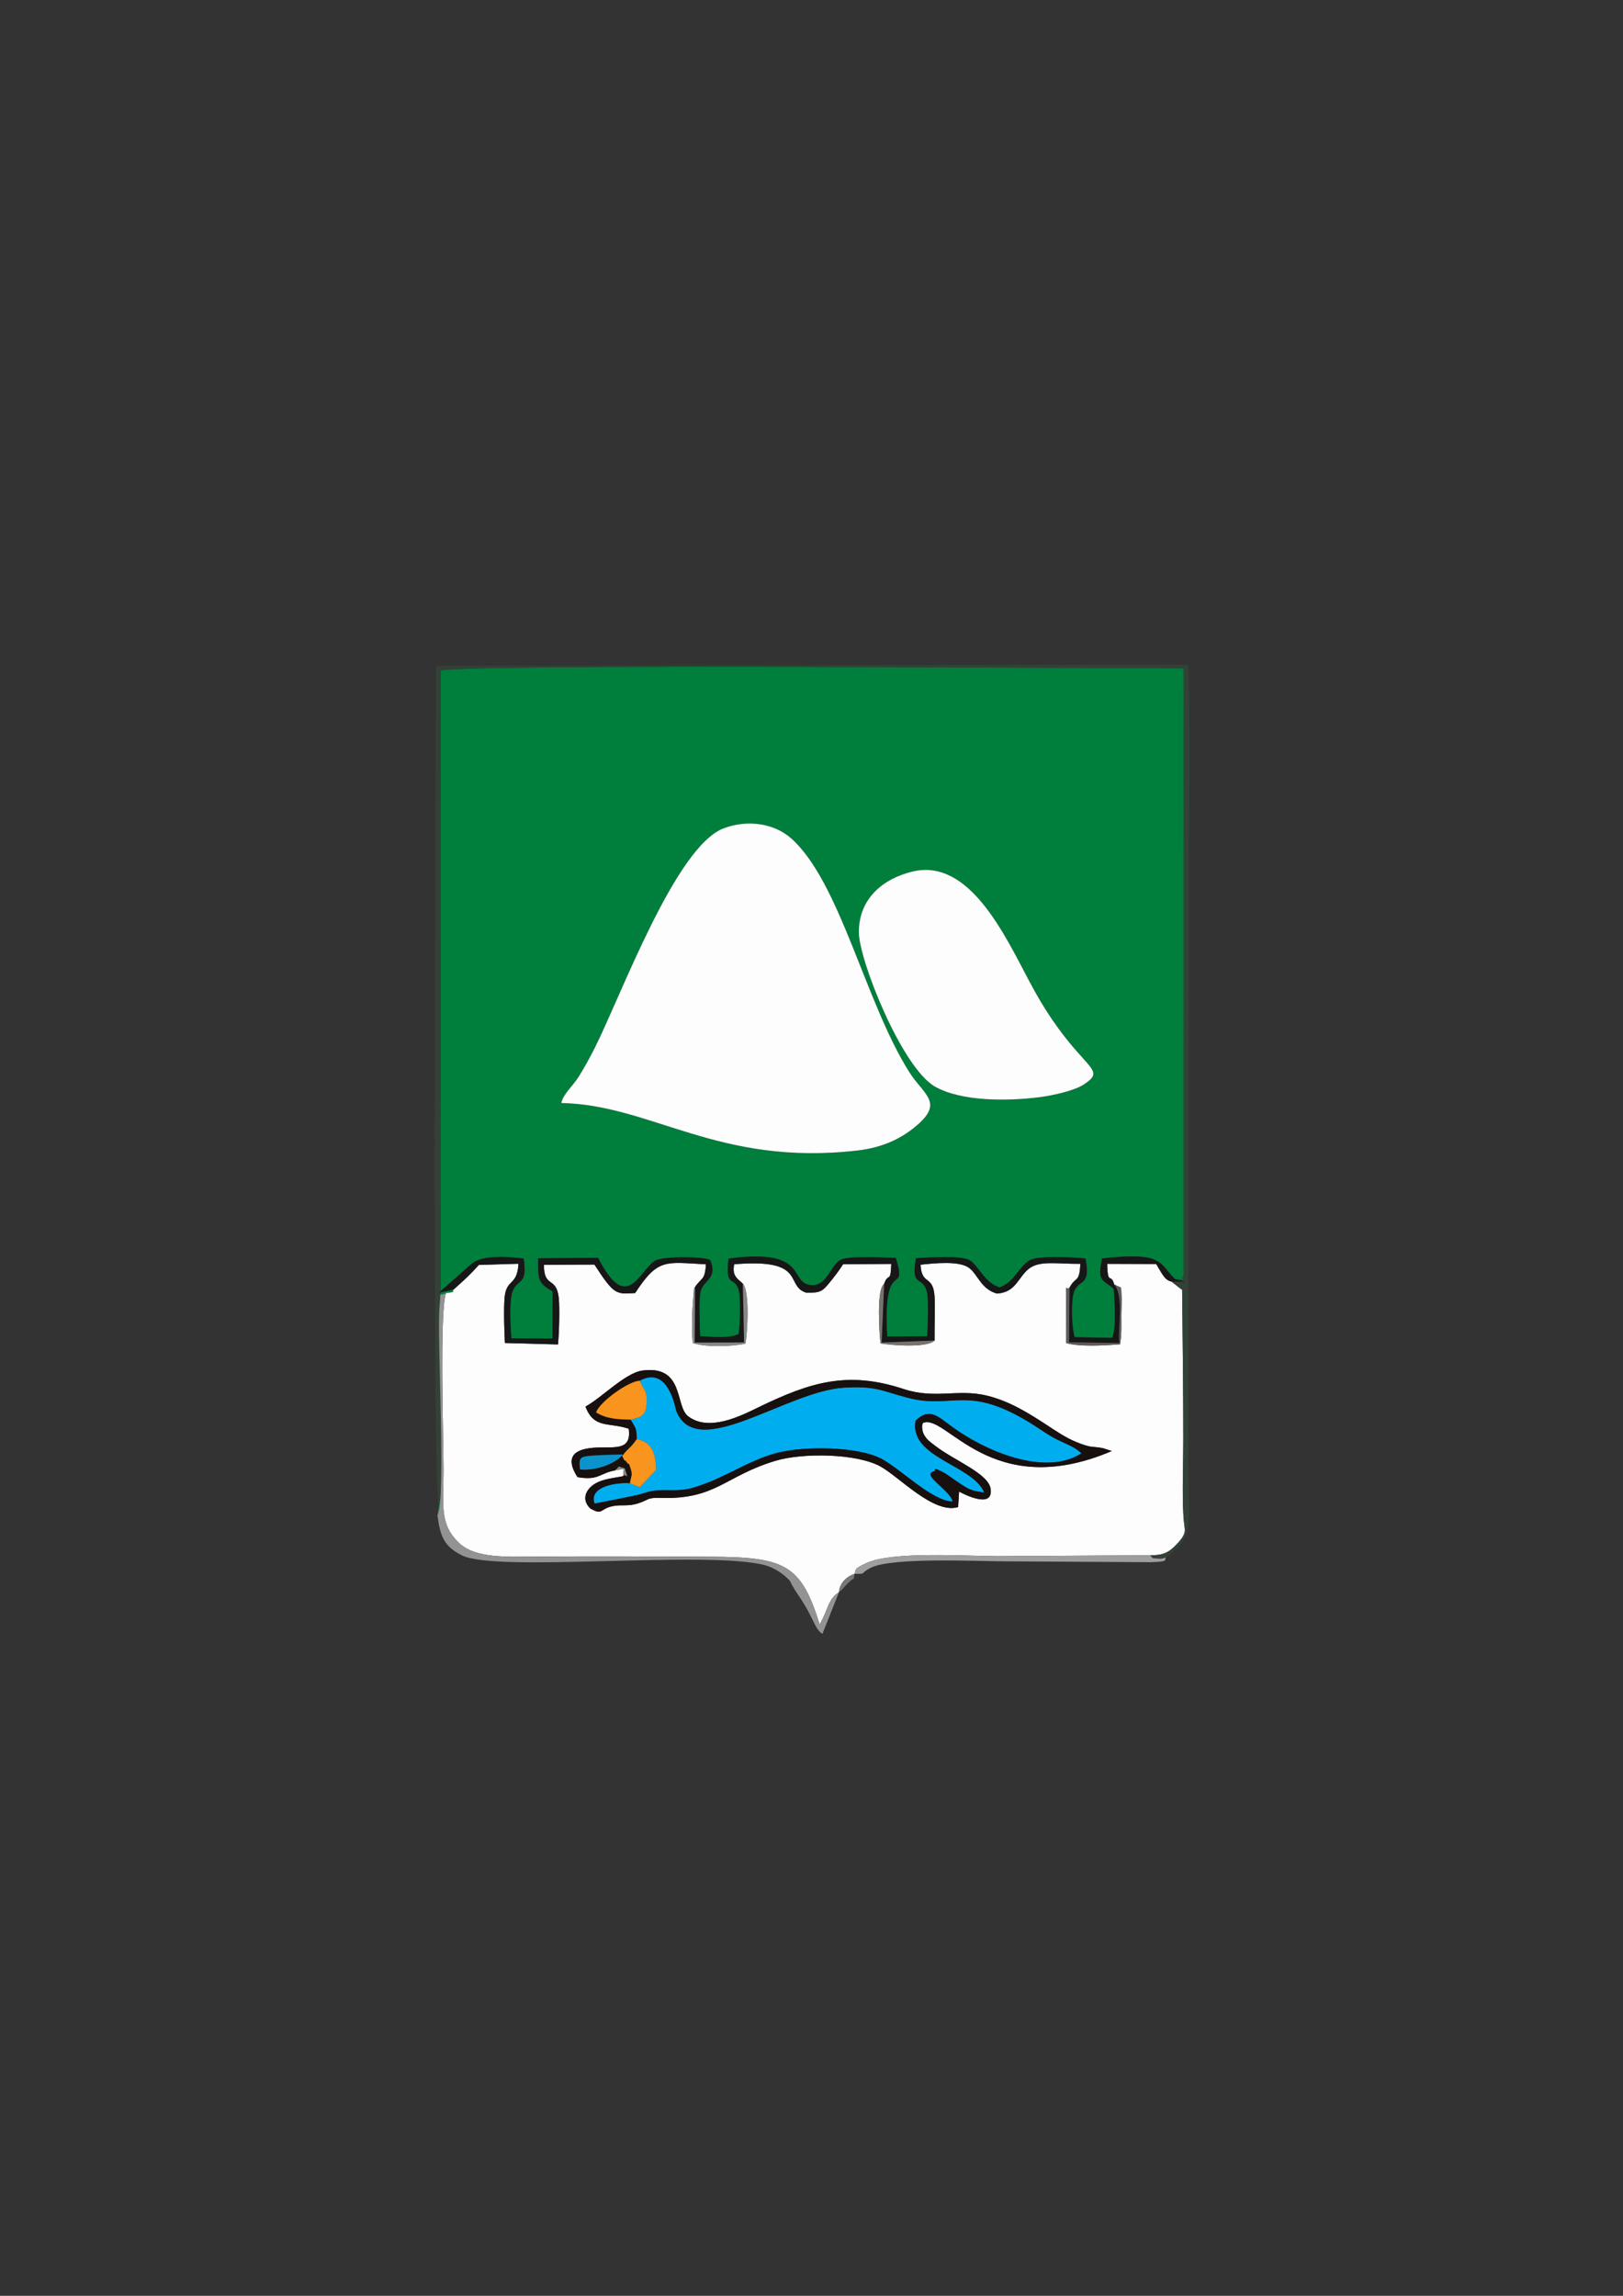
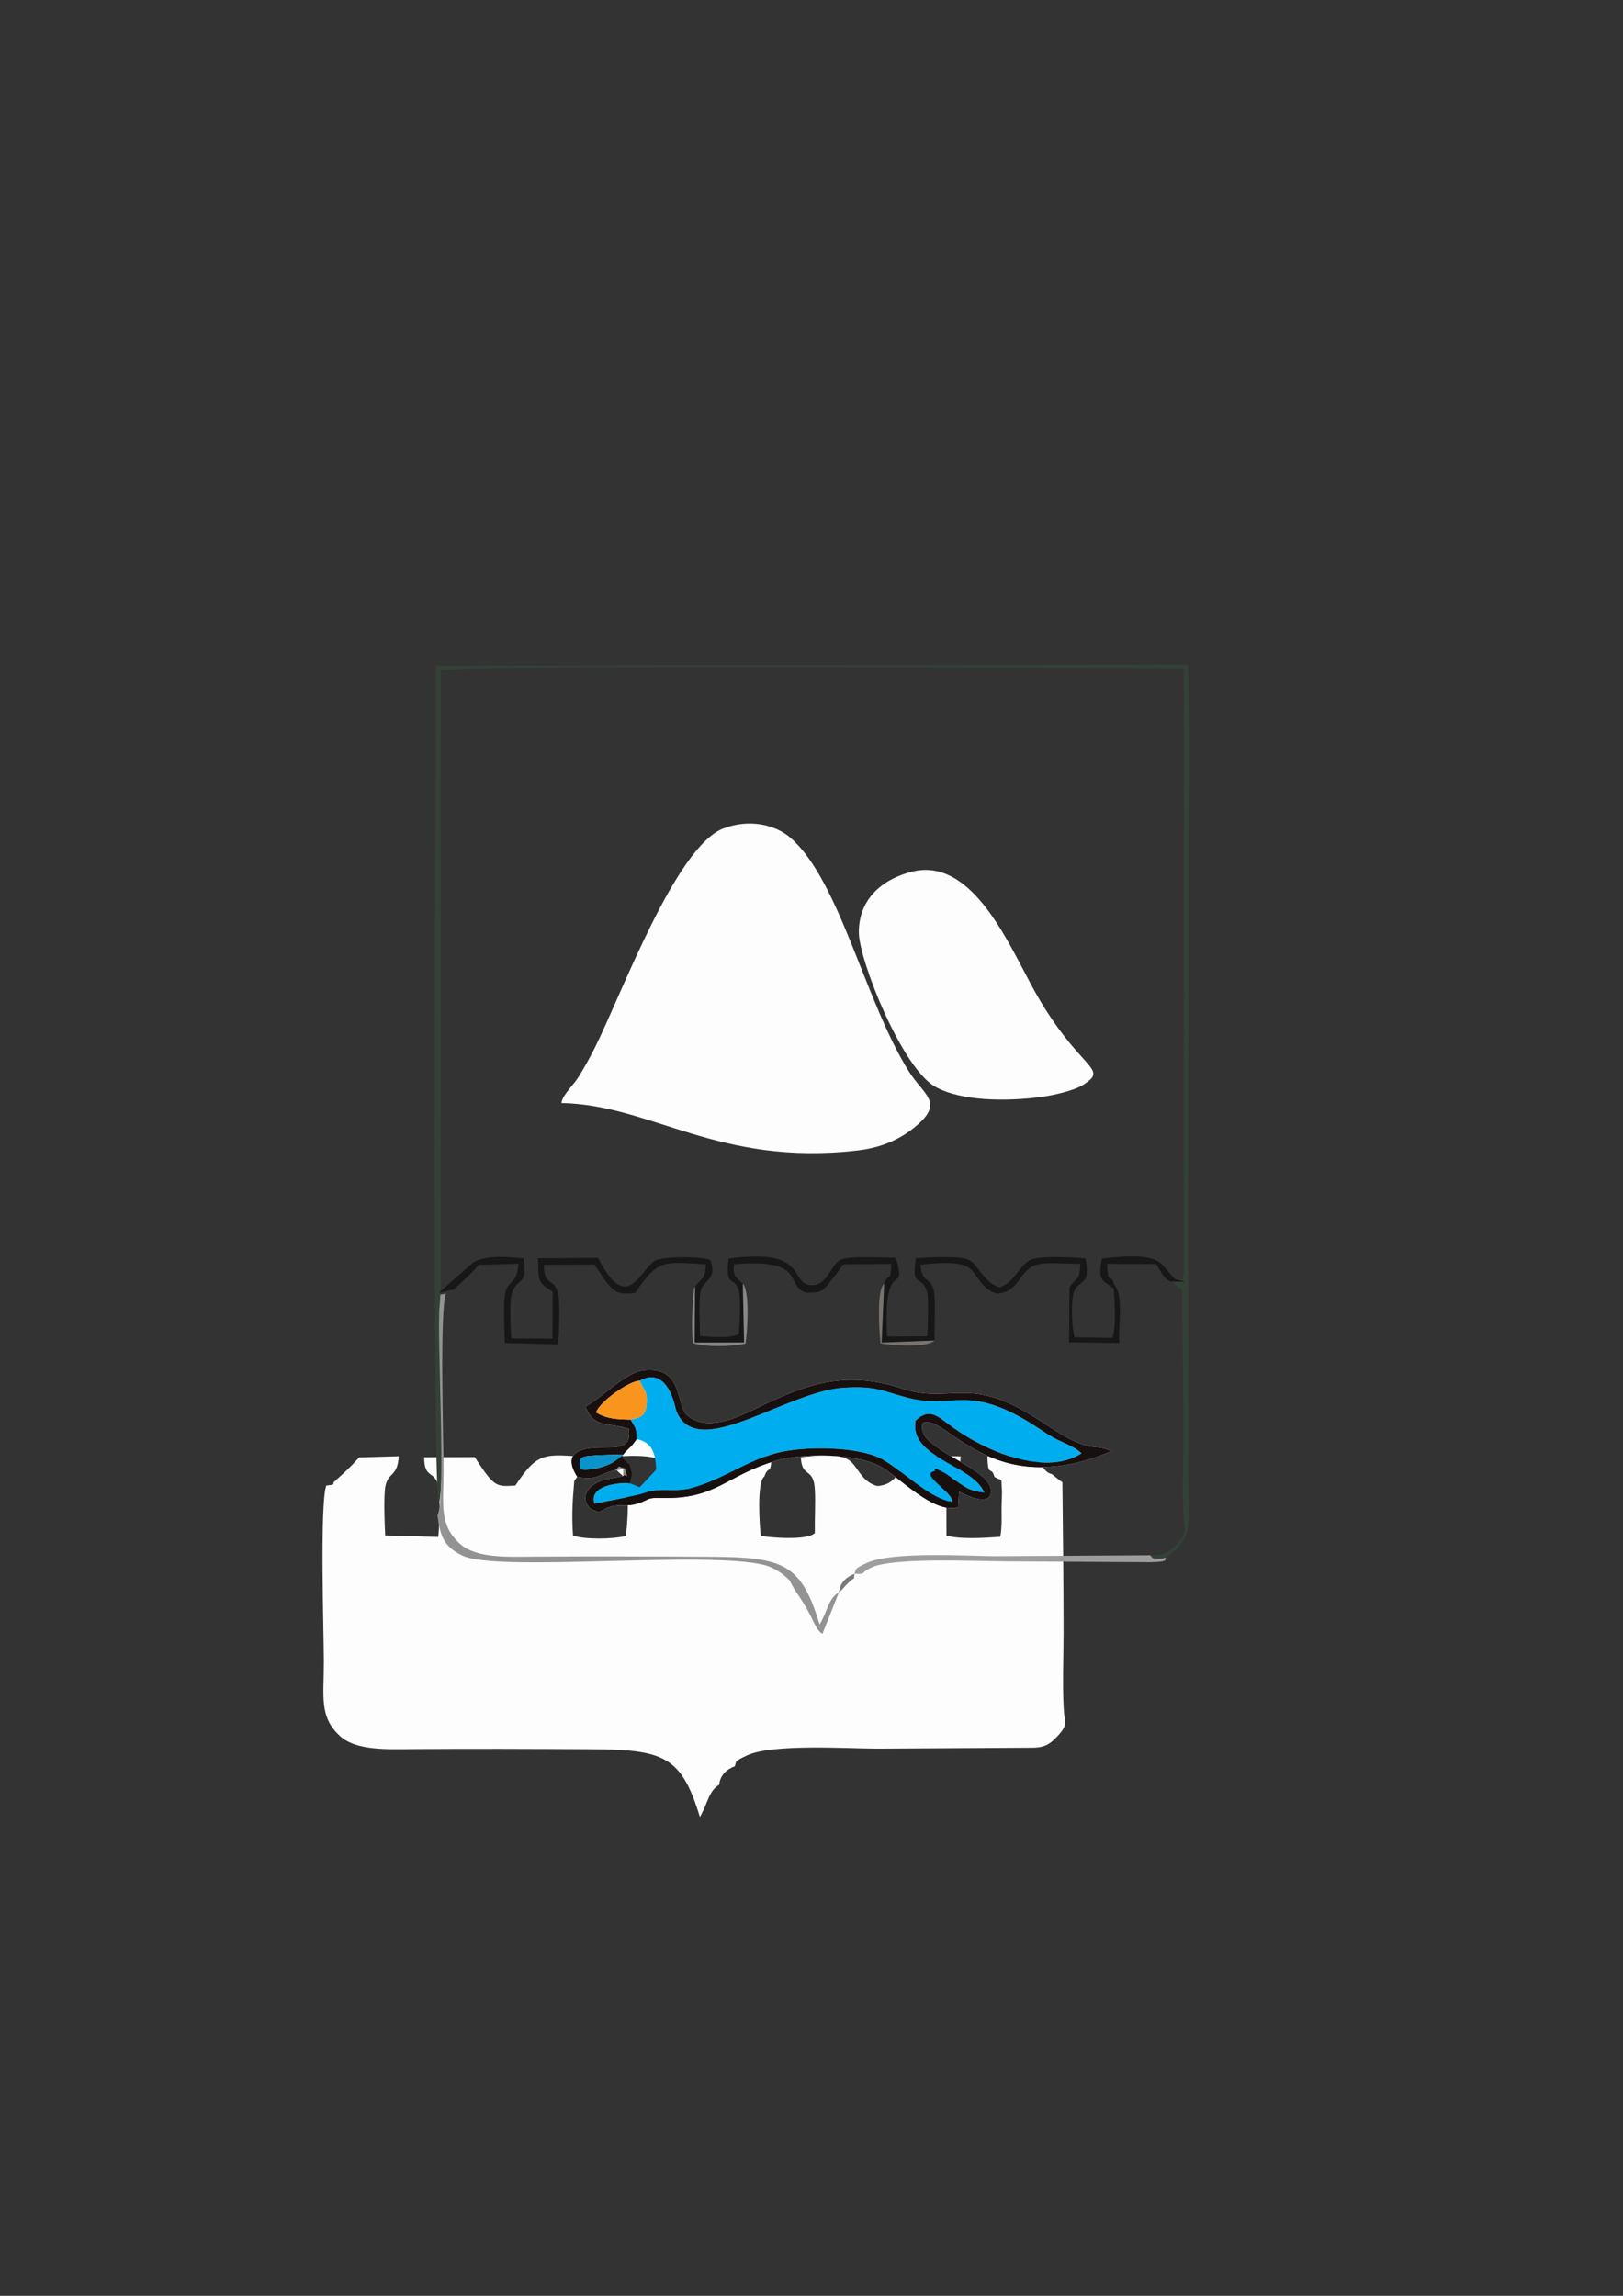
<svg xmlns="http://www.w3.org/2000/svg" xml:space="preserve" width="210mm" height="297mm" style="shape-rendering:geometricPrecision; text-rendering:geometricPrecision; image-rendering:optimizeQuality; fill-rule:evenodd; clip-rule:evenodd" viewBox="0 0 210 297">
  <rect x="0" y="0" width="210" height="297" fill="#333333" stroke="none" />
  <defs>
    <style type="text/css">
   
    .fil0 {fill:#007E3C}
    .fil2 {fill:#00AEF0}
    .fil10 {fill:#0B94CB}
    .fil3 {fill:#17100F}
    .fil5 {fill:#181717}
    .fil4 {fill:#334137}
    .fil11 {fill:#5F5B5B}
    .fil12 {fill:#78736E}
    .fil13 {fill:#797876}
    .fil9 {fill:#8A8886}
    .fil6 {fill:#939393}
    .fil7 {fill:#A09E9D}
    .fil8 {fill:#F9941C}
    .fil1 {fill:#FDFDFD}
   
  </style>
  </defs>
  <g id="Layer_x0020_1">
    <g id="_361503592">
-       <path id="_486561592" class="fil0" d="M72.633 142.693c0.203,-1.143 1.517,-2.212 2.287,-3.468 0.72,-1.174 1.394,-2.388 2.012,-3.613 3.433,-6.81 10.466,-26.102 16.704,-28.457 3.161,-1.193 6.587,-0.601 8.726,1.293 6.332,5.607 9.576,21.186 15.282,30.227 1.828,2.897 4.393,3.872 1.195,6.729 -2.003,1.79 -4.491,3.04 -7.911,3.433 -18.022,2.069 -26.564,-5.909 -38.294,-6.144zm45.426 -29.943c7.377,-1.794 11.99,8.303 15.155,14.247 0.992,1.862 1.787,3.23 2.897,4.86 4.539,6.669 7.025,6.54 4.093,8.457 -1.212,0.792 -4.032,1.411 -5.654,1.618 -4.355,0.557 -10.156,0.541 -13.531,-1.338 -4.316,-2.402 -9.875,-16.396 -9.891,-19.967 -0.02,-4.339 3.069,-6.937 6.933,-7.877zm-61.265 81.876l-0.191 1.355c1.16,-1.894 -0.104,-23.298 0.276,-27.049 0.225,-2.226 -0.172,-1.129 0.832,-1.65 1.436,-0.144 0.719,-0.225 0.992,-0.469l-1.912 0.415 4.263 -3.763c1.405,-1.153 4.76,-0.887 6.699,-0.657 0.539,3.449 -0.72,2.553 -1.415,4.193 -0.493,1.163 -0.273,4.741 -0.173,6.144l5.324 0.022 0.028 -6.098c-2.056,-1.153 -1.829,-1.677 -1.896,-4.288l7.77 -0.057c3.715,7.321 5.3,1.742 7.304,0.407 1.033,-0.688 6.807,-0.579 7.221,-0.084 0.942,2.365 -0.813,2.508 -1.235,3.901 -0.301,0.992 -0.137,4.663 -0.091,5.903 1.566,0.075 3.627,0.336 4.984,-0.255 0.167,-1.006 0.285,-4.684 0.035,-5.626 -0.544,-2.046 -1.809,-0.173 -1.339,-4.155 10.643,-1.411 7.662,3.284 10.767,3.435 2.036,0.099 2.438,-2.677 3.788,-3.302 1.121,-0.519 5.552,-0.232 7.08,-0.229 1.626,5.254 -1.736,-0.608 -1.107,10.183l5.188 -0.043c0.047,-1.334 0.234,-4.831 -0.072,-5.854 -0.614,-2.052 -2.08,-0.362 -1.392,-4.234 1.467,-0.091 5.816,-0.384 6.917,0.242 1.133,0.645 1.965,2.962 3.906,3.529 1.942,-0.688 2.522,-2.758 3.918,-3.525 1.125,-0.617 5.728,-0.367 7.181,-0.211 0.723,3.579 -0.78,2.664 -1.437,4.186 -0.489,1.133 -0.344,4.78 0.037,5.99l4.877 0.091c0.558,-1.494 0.305,-4.459 0.191,-6.343 -1.374,-1.224 -2.154,-0.805 -1.521,-3.923 8.1,-0.935 7.392,0.709 9.455,2.668 2.133,0.181 0.392,0.118 1.117,-0.395l-0 -78.621c-10.211,0 -93.947,-0.596 -96.139,0.302l-0 80.788c0.01,4.74 0.589,24.007 -0.226,27.076z" />
-       <path id="_195532728" class="fil1" d="M80.626 190.966l0.086 -0.958 -1.139 0.21c-2.075,0.394 -2.083,1.336 -4.852,0.875 -1.391,-2.173 -0.969,-3.556 2.034,-3.798 2.545,-0.205 5.009,0.566 4.594,-2.465 -2.605,-0.873 -4.492,0.04 -5.596,-2.866 2.069,-1.115 5.155,-4.372 7.383,-4.663 5.419,-0.707 4.191,4.572 5.873,5.893 2.664,2.093 6.818,-0.012 9.05,-1.099 6.826,-3.324 11.639,-4.783 18.849,-2.404 4.079,1.346 6.987,-0.05 10.745,0.847 2.98,0.712 5.508,2.322 7.798,3.817 1.169,0.763 2.404,1.622 3.81,2.194 2.084,0.848 1.915,0.502 3.46,0.798l1.134 0.368c-15.688,6.67 -21.451,-4.944 -24.425,-3.639 -0.161,0.161 -0.216,0.977 0.178,1.618 0.393,0.639 0.713,0.812 1.268,1.25 2.555,2.014 7.061,3.662 7.306,5.705 0.334,2.789 -4.085,0.31 -4.088,0.309l-0.123 2.005c-3.153,0.963 -7.637,-3.937 -10.07,-5.263 -3.117,-1.699 -10.069,-1.774 -13.568,-0.722 -6.54,1.966 -7.668,4.996 -14.757,4.799 -1.984,-0.055 -1.472,0.213 -3.012,0.706 -1.444,0.463 -2.19,0.075 -3.52,0.414 -1.41,0.359 -1.116,1.157 -2.684,0.231 -1.145,-1.13 -0.589,-2.4 0.54,-3.131 1.084,-0.701 2.563,-0.78 3.724,-1.032zm15.492 -24.901c0.934,1 0.571,6.545 0.334,7.75 -1.727,0.394 -5.17,0.481 -6.816,-0.072 -0.192,-2.636 -0.052,-4.604 0.159,-7.026 0.011,-0.123 0.087,-0.143 0.131,-0.213 0.85,-1.278 1.297,-0.83 1.411,-2.948 -5.235,-0.265 -6.181,-0.833 -9.155,3.718 -2.49,0.157 -2.709,0.259 -5.269,-3.683l-6.535 0.027c-0.012,3.084 1.605,1.443 1.917,4.262 0.141,1.275 0.048,4.697 -0.097,6.045l-6.864 -0.19c-0.084,-1.546 -0.169,-4.32 -0.047,-5.819 0.208,-2.561 1.643,-1.488 1.798,-4.433l-5.124 0.153c-1.141,1.286 -1.927,1.982 -3.259,3.175 -0.273,0.244 0.444,0.325 -0.992,0.469 -0.855,2.307 -0.318,19.03 -0.315,22.846 0.003,4.457 -0.627,7.056 2.071,9.543 2.098,1.934 6.164,1.726 9.551,1.701 7.626,-0.056 15.303,-0.025 22.93,0.018 9.474,0.054 11.701,0.885 14.103,8.764 1.073,-1.815 1.077,-3.293 2.504,-4.179 0.109,-1.277 1.046,-2.029 2.018,-2.379 0.224,-0.635 -0.119,-0.622 1.579,-1.405 3.321,-1.534 13.032,-0.881 16.837,-0.875l19.829 -0.119c1.684,0.021 2.444,-0.343 3.51,-1.498 1.405,-1.524 0.909,-1.642 0.799,-3.573 -0.176,-3.094 -0.019,-6.725 -0.019,-9.878 -0.001,-6.486 -0.081,-12.924 -0.152,-19.403 -0.068,-0.053 -0.173,-0.106 -0.219,-0.139l-1.162 -0.918c-0.862,-0.17 -1.194,-0.982 -1.976,-2.268l-6.339 -0.024c0.056,2.903 0.492,1.111 0.9,2.656 1.135,0.67 0.835,-0.087 0.971,1.729 0.034,0.45 -0.046,1.596 -0.048,2.138 -0.005,1.407 0.076,2.5 -0.164,3.891 -1.895,0.14 -5.191,0.362 -6.964,-0.166l-0.01 -6.194c0.003,-1.73 -0.081,-0.51 0.438,-0.971 0.808,-1.521 1.29,-0.54 1.403,-3.083 -3.097,0.021 -5.358,-0.483 -6.74,0.699 -1.386,1.185 -1.636,2.999 -4.057,3.149 -2.058,-0.583 -2.434,-2.424 -3.568,-3.299 -1.261,-0.973 -4.457,-0.638 -6.311,-0.435 0.148,2.806 1.671,1.185 1.823,4.264 0.086,1.736 -0.041,3.754 -0.007,5.546 -0.996,0.999 -5.733,0.601 -6.992,0.372 -0.167,-1.343 -0.543,-7.019 0.461,-7.688 0.55,-1.601 0.829,0.059 0.926,-2.596l-6.234 0.046c-0.559,0.866 -1.077,1.546 -1.785,2.412 -0.934,1.142 -1.226,1.295 -3.008,1.255 -2.778,-0.886 0.172,-4.473 -9.296,-3.668 -0.283,1.449 0.3,1.77 1.12,2.511z" />
+       <path id="_195532728" class="fil1" d="M80.626 190.966l0.086 -0.958 -1.139 0.21c-2.075,0.394 -2.083,1.336 -4.852,0.875 -1.391,-2.173 -0.969,-3.556 2.034,-3.798 2.545,-0.205 5.009,0.566 4.594,-2.465 -2.605,-0.873 -4.492,0.04 -5.596,-2.866 2.069,-1.115 5.155,-4.372 7.383,-4.663 5.419,-0.707 4.191,4.572 5.873,5.893 2.664,2.093 6.818,-0.012 9.05,-1.099 6.826,-3.324 11.639,-4.783 18.849,-2.404 4.079,1.346 6.987,-0.05 10.745,0.847 2.98,0.712 5.508,2.322 7.798,3.817 1.169,0.763 2.404,1.622 3.81,2.194 2.084,0.848 1.915,0.502 3.46,0.798l1.134 0.368c-15.688,6.67 -21.451,-4.944 -24.425,-3.639 -0.161,0.161 -0.216,0.977 0.178,1.618 0.393,0.639 0.713,0.812 1.268,1.25 2.555,2.014 7.061,3.662 7.306,5.705 0.334,2.789 -4.085,0.31 -4.088,0.309l-0.123 2.005c-3.153,0.963 -7.637,-3.937 -10.07,-5.263 -3.117,-1.699 -10.069,-1.774 -13.568,-0.722 -6.54,1.966 -7.668,4.996 -14.757,4.799 -1.984,-0.055 -1.472,0.213 -3.012,0.706 -1.444,0.463 -2.19,0.075 -3.52,0.414 -1.41,0.359 -1.116,1.157 -2.684,0.231 -1.145,-1.13 -0.589,-2.4 0.54,-3.131 1.084,-0.701 2.563,-0.78 3.724,-1.032zc0.934,1 0.571,6.545 0.334,7.75 -1.727,0.394 -5.17,0.481 -6.816,-0.072 -0.192,-2.636 -0.052,-4.604 0.159,-7.026 0.011,-0.123 0.087,-0.143 0.131,-0.213 0.85,-1.278 1.297,-0.83 1.411,-2.948 -5.235,-0.265 -6.181,-0.833 -9.155,3.718 -2.49,0.157 -2.709,0.259 -5.269,-3.683l-6.535 0.027c-0.012,3.084 1.605,1.443 1.917,4.262 0.141,1.275 0.048,4.697 -0.097,6.045l-6.864 -0.19c-0.084,-1.546 -0.169,-4.32 -0.047,-5.819 0.208,-2.561 1.643,-1.488 1.798,-4.433l-5.124 0.153c-1.141,1.286 -1.927,1.982 -3.259,3.175 -0.273,0.244 0.444,0.325 -0.992,0.469 -0.855,2.307 -0.318,19.03 -0.315,22.846 0.003,4.457 -0.627,7.056 2.071,9.543 2.098,1.934 6.164,1.726 9.551,1.701 7.626,-0.056 15.303,-0.025 22.93,0.018 9.474,0.054 11.701,0.885 14.103,8.764 1.073,-1.815 1.077,-3.293 2.504,-4.179 0.109,-1.277 1.046,-2.029 2.018,-2.379 0.224,-0.635 -0.119,-0.622 1.579,-1.405 3.321,-1.534 13.032,-0.881 16.837,-0.875l19.829 -0.119c1.684,0.021 2.444,-0.343 3.51,-1.498 1.405,-1.524 0.909,-1.642 0.799,-3.573 -0.176,-3.094 -0.019,-6.725 -0.019,-9.878 -0.001,-6.486 -0.081,-12.924 -0.152,-19.403 -0.068,-0.053 -0.173,-0.106 -0.219,-0.139l-1.162 -0.918c-0.862,-0.17 -1.194,-0.982 -1.976,-2.268l-6.339 -0.024c0.056,2.903 0.492,1.111 0.9,2.656 1.135,0.67 0.835,-0.087 0.971,1.729 0.034,0.45 -0.046,1.596 -0.048,2.138 -0.005,1.407 0.076,2.5 -0.164,3.891 -1.895,0.14 -5.191,0.362 -6.964,-0.166l-0.01 -6.194c0.003,-1.73 -0.081,-0.51 0.438,-0.971 0.808,-1.521 1.29,-0.54 1.403,-3.083 -3.097,0.021 -5.358,-0.483 -6.74,0.699 -1.386,1.185 -1.636,2.999 -4.057,3.149 -2.058,-0.583 -2.434,-2.424 -3.568,-3.299 -1.261,-0.973 -4.457,-0.638 -6.311,-0.435 0.148,2.806 1.671,1.185 1.823,4.264 0.086,1.736 -0.041,3.754 -0.007,5.546 -0.996,0.999 -5.733,0.601 -6.992,0.372 -0.167,-1.343 -0.543,-7.019 0.461,-7.688 0.55,-1.601 0.829,0.059 0.926,-2.596l-6.234 0.046c-0.559,0.866 -1.077,1.546 -1.785,2.412 -0.934,1.142 -1.226,1.295 -3.008,1.255 -2.778,-0.886 0.172,-4.473 -9.296,-3.668 -0.283,1.449 0.3,1.77 1.12,2.511z" />
      <path id="_360113096" class="fil1" d="M72.633 142.693c11.73,0.235 20.273,8.214 38.294,6.144 3.42,-0.393 5.908,-1.643 7.911,-3.433 3.198,-2.857 0.633,-3.833 -1.195,-6.729 -5.706,-9.04 -8.95,-24.62 -15.282,-30.227 -2.139,-1.894 -5.565,-2.486 -8.726,-1.293 -6.238,2.355 -13.272,21.647 -16.704,28.457 -0.618,1.225 -1.292,2.439 -2.012,3.613 -0.77,1.255 -2.084,2.325 -2.287,3.468z" />
      <path id="_486561544" class="fil1" d="M118.059 112.75c-3.864,0.94 -6.952,3.538 -6.933,7.877 0.016,3.571 5.576,17.564 9.891,19.967 3.375,1.879 9.175,1.895 13.531,1.338 1.623,-0.208 4.442,-0.826 5.654,-1.618 2.933,-1.917 0.446,-1.788 -4.093,-8.457 -1.109,-1.63 -1.905,-2.998 -2.897,-4.86 -3.165,-5.943 -7.777,-16.041 -15.155,-14.247z" />
      <path id="_194589440" class="fil2" d="M81.6 183.654c0.66,1.194 0.753,0.971 0.786,2.519 2.065,0.4 2.449,1.976 2.517,3.954l-2.127 2.267 -1.262 -0.513c-1.602,-0.142 -5.388,0.365 -4.586,2.632 0.047,-0.003 5.697,-1.097 6.152,-1.269 2.519,-0.953 4.08,-0.043 6.636,-0.795 3.963,-1.165 6.953,-3.448 10.682,-4.459 3.559,-0.965 10.658,-0.902 13.72,0.765 2.511,1.367 6.541,5.466 9.141,5.491 -0.288,-1.494 -4.361,-3.579 -2.266,-3.937 0.129,-0.022 -0.555,-0.701 1.178,0.223 0.327,0.174 1.161,0.803 1.5,1.024 1.49,0.972 1.752,1.306 3.68,1.52 -1.504,-3.592 -9.779,-4.507 -8.884,-9.299 1.818,-1.728 2.872,-0.55 4.755,0.824 4.184,3.051 11.944,6.485 16.704,3.409 -0.837,-0.833 -2.027,-1.223 -3.145,-1.783 -1.175,-0.589 -1.863,-1.131 -3.063,-1.889 -8.573,-5.424 -10.295,-1.955 -16.249,-3.511 -3.388,-0.886 -4.087,-1.553 -8.253,-1.31 -7.466,0.435 -19.034,9.666 -21.704,3.033 -0.127,-0.315 -0.998,-5.975 -4.747,-3.936 0.468,1.19 1.055,1.242 0.897,3.051 -0.14,1.604 -0.87,1.691 -2.064,1.989z" />
      <path id="_194589560" class="fil3" d="M75.046 190.088c-0.179,-1.64 0.041,-1.645 1.706,-1.783 1.199,-0.1 2.637,-0.095 3.865,-0.148 -1.115,1.303 -3.669,2.146 -5.571,1.932zm6.467 1.794c0.168,-1.085 0.375,-0.998 0.068,-1.955 -0.339,-1.054 -0.137,-0.264 -0.413,-0.67 -0.604,-0.888 -0.047,0.367 -0.656,-0.893 0.778,-1.08 1.058,-0.964 1.873,-2.19 -0.033,-1.549 -0.126,-1.325 -0.786,-2.519 -1.803,-0.036 -3.144,-0.116 -4.472,-0.935 0.473,-1.378 4.173,-4.029 5.639,-4.105 3.748,-2.039 4.62,3.621 4.747,3.936 2.67,6.633 14.238,-2.598 21.704,-3.033 4.166,-0.243 4.865,0.425 8.253,1.31 5.954,1.556 7.676,-1.912 16.249,3.511 1.2,0.759 1.887,1.301 3.063,1.889 1.118,0.56 2.308,0.95 3.145,1.783 -4.759,3.076 -12.52,-0.357 -16.704,-3.409 -1.884,-1.374 -2.937,-2.553 -4.755,-0.824 -0.895,4.792 7.38,5.707 8.884,9.299 -1.929,-0.214 -2.19,-0.548 -3.68,-1.52 -0.339,-0.221 -1.174,-0.85 -1.5,-1.024 -1.734,-0.924 -1.05,-0.245 -1.178,-0.223 -2.096,0.358 1.978,2.443 2.266,3.937 -2.6,-0.025 -6.63,-4.124 -9.141,-5.491 -3.063,-1.667 -10.161,-1.73 -13.72,-0.765 -3.729,1.011 -6.719,3.294 -10.682,4.459 -2.556,0.751 -4.117,-0.158 -6.636,0.795 -0.456,0.172 -6.105,1.266 -6.152,1.269 -0.802,-2.267 2.984,-2.773 4.586,-2.632zm-1.939 -1.663c0.793,-0.634 0.082,-0.571 1.258,-0.265 0.62,1.883 0.119,0.483 -0.205,1.012 -1.16,0.253 -2.64,0.332 -3.724,1.032 -1.129,0.73 -1.685,2.001 -0.54,3.131 1.568,0.927 1.273,0.129 2.684,-0.231 1.33,-0.339 2.076,0.049 3.52,-0.414 1.54,-0.493 1.029,-0.761 3.012,-0.706 7.089,0.197 8.218,-2.833 14.757,-4.799 3.499,-1.052 10.451,-0.977 13.568,0.722 2.433,1.326 6.917,6.225 10.07,5.263l0.123 -2.005c0.003,0.001 4.422,2.48 4.088,-0.309 -0.245,-2.043 -4.751,-3.69 -7.306,-5.705 -0.555,-0.438 -0.875,-0.611 -1.268,-1.25 -0.394,-0.641 -0.34,-1.457 -0.178,-1.618 2.975,-1.304 8.737,10.309 24.425,3.639l-1.134 -0.368c-1.545,-0.296 -1.376,0.05 -3.46,-0.798 -1.406,-0.572 -2.641,-1.431 -3.81,-2.194 -2.29,-1.495 -4.818,-3.106 -7.798,-3.817 -3.758,-0.897 -6.666,0.499 -10.745,-0.847 -7.21,-2.379 -12.024,-0.921 -18.849,2.404 -2.232,1.087 -6.386,3.192 -9.05,1.099 -1.682,-1.321 -0.455,-6.6 -5.873,-5.893 -2.229,0.291 -5.315,3.548 -7.383,4.663 1.104,2.906 2.99,1.993 5.596,2.866 0.415,3.03 -2.049,2.26 -4.594,2.465 -3.003,0.242 -3.426,1.625 -2.034,3.798 2.769,0.46 2.776,-0.482 4.852,-0.875z" />
      <path id="_356887248" class="fil4" d="M56.794 194.626c0.815,-3.069 0.236,-22.336 0.226,-27.076l0 -80.788c2.192,-0.898 85.927,-0.302 96.139,-0.302l0 78.621c-0.725,0.513 1.016,0.576 -1.117,0.395l1.286 0.318 -1.754 -0.005 1.162 0.918c0.047,0.032 0.151,0.086 0.219,0.139 0.071,6.479 0.151,12.916 0.152,19.403 0,3.152 -0.157,6.784 0.019,9.878 0.11,1.931 0.606,2.049 -0.799,3.573 -1.065,1.156 -1.825,1.519 -3.51,1.498 0.48,0.475 0.037,0.346 0.958,0.433 0.58,0.055 0.505,0 1.07,-0.138 3.955,-2.76 2.891,-4.926 2.894,-11.717l0.051 -74.083c-0.001,-9.709 0.327,-20.071 -0.065,-29.715l-97.314 0.145c0,9.934 -0.562,107.21 0.383,108.504z" />
      <path id="_356887392" class="fil5" d="M58.702 166.813c1.332,-1.193 2.118,-1.889 3.259,-3.175l5.124 -0.153c-0.154,2.945 -1.59,1.872 -1.798,4.433 -0.122,1.5 -0.037,4.273 0.047,5.819l6.864 0.19c0.145,-1.349 0.238,-4.771 0.097,-6.045 -0.312,-2.82 -1.929,-1.179 -1.917,-4.262l6.535 -0.027c2.56,3.942 2.779,3.84 5.269,3.683 2.974,-4.551 3.921,-3.984 9.155,-3.718 -0.114,2.118 -0.561,1.669 -1.411,2.948l-0.043 7.181 6.395 -0.013 -0.16 -7.607c-0.82,-0.741 -1.403,-1.062 -1.12,-2.511 9.467,-0.805 6.518,2.781 9.296,3.668 1.782,0.041 2.074,-0.112 3.008,-1.255 0.708,-0.866 1.225,-1.546 1.785,-2.412l6.234 -0.046c-0.097,2.654 -0.375,0.995 -0.926,2.596l-0.326 7.58 6.856 -0.264c-0.034,-1.792 0.092,-3.811 0.007,-5.546 -0.152,-3.08 -1.675,-1.458 -1.823,-4.264 1.854,-0.203 5.05,-0.537 6.311,0.435 1.134,0.875 1.51,2.715 3.568,3.299 2.421,-0.149 2.671,-1.963 4.057,-3.149 1.381,-1.182 3.643,-0.678 6.74,-0.699 -0.113,2.542 -0.595,1.562 -1.403,3.083l-0.062 7.07 6.512 0.083c-0.219,-2.059 0.642,-6.067 -0.673,-7.58 -0.408,-1.544 -0.844,0.247 -0.9,-2.656l6.339 0.024c0.781,1.286 1.114,2.098 1.976,2.268l1.754 0.005 -1.286 -0.318c-2.063,-1.959 -1.354,-3.603 -9.455,-2.668 -0.632,3.118 0.148,2.698 1.521,3.923 0.114,1.883 0.366,4.849 -0.191,6.343l-4.877 -0.091c-0.381,-1.21 -0.525,-4.857 -0.037,-5.99 0.656,-1.522 2.159,-0.608 1.437,-4.186 -1.453,-0.156 -6.056,-0.406 -7.181,0.211 -1.397,0.767 -1.976,2.837 -3.918,3.525 -1.94,-0.566 -2.772,-2.884 -3.906,-3.529 -1.101,-0.626 -5.45,-0.334 -6.917,-0.242 -0.688,3.871 0.778,2.182 1.392,4.234 0.306,1.023 0.119,4.521 0.072,5.854l-5.188 0.043c-0.629,-10.791 2.733,-4.929 1.107,-10.183 -1.528,-0.003 -5.96,-0.29 -7.08,0.229 -1.35,0.625 -1.752,3.402 -3.788,3.302 -3.105,-0.152 -0.125,-4.846 -10.767,-3.435 -0.471,3.981 0.795,2.109 1.339,4.155 0.25,0.942 0.133,4.62 -0.035,5.626 -1.357,0.591 -3.419,0.33 -4.984,0.255 -0.045,-1.24 -0.209,-4.911 0.091,-5.903 0.422,-1.393 2.177,-1.536 1.235,-3.901 -0.414,-0.495 -6.188,-0.604 -7.221,0.084 -2.003,1.334 -3.589,6.913 -7.304,-0.407l-7.77 0.057c0.067,2.612 -0.16,3.135 1.896,4.288l-0.028 6.098 -5.324 -0.022c-0.099,-1.403 -0.32,-4.98 0.173,-6.144 0.695,-1.64 1.955,-0.744 1.415,-4.193 -1.938,-0.231 -5.294,-0.496 -6.699,0.657l-4.263 3.763 1.912 -0.415z" />
      <path id="_356887536" class="fil6" d="M56.603 195.981c0.347,2.992 1.021,4.15 3.164,5.228 4.501,2.264 31.74,-0.687 39.225,1.274 0.919,0.241 2.041,0.912 2.715,1.53 0.709,0.651 0.416,0.438 0.876,1.213 0.225,0.379 0.314,0.552 0.674,1.075 2.143,3.123 2.05,4.324 3.155,5.066l2.144 -5.391c-1.427,0.886 -1.431,2.364 -2.504,4.179 -2.402,-7.879 -4.629,-8.709 -14.103,-8.764 -7.628,-0.044 -15.305,-0.075 -22.93,-0.018 -3.387,0.025 -7.453,0.233 -9.551,-1.701 -2.698,-2.488 -2.067,-5.086 -2.071,-9.543 -0.003,-3.816 -0.54,-20.539 0.315,-22.846 -1.004,0.521 -0.607,-0.576 -0.832,1.65 -0.379,3.751 0.885,25.155 -0.276,27.049z" />
      <path id="_356887680" class="fil7" d="M110.573 203.597c1.703,0.013 0.503,0.006 2.136,-0.797 2.812,-1.381 13.911,-0.81 17.691,-0.812l18.368 0.106c2.455,-0.051 1.89,-0.246 2.077,-0.602 -0.565,0.138 -0.49,0.192 -1.07,0.138 -0.921,-0.087 -0.478,0.043 -0.958,-0.433l-19.829 0.119c-3.806,-0.006 -13.516,-0.658 -16.837,0.875 -1.698,0.784 -1.354,0.77 -1.579,1.405z" />
      <path id="_361888928" class="fil8" d="M81.6 183.654c1.194,-0.298 1.924,-0.384 2.064,-1.989 0.158,-1.808 -0.429,-1.861 -0.897,-3.051 -1.466,0.075 -5.166,2.727 -5.639,4.105 1.328,0.819 2.669,0.899 4.472,0.935z" />
-       <path id="_361889072" class="fil8" d="M81.513 191.882l1.262 0.513 2.127 -2.267c-0.068,-1.978 -0.452,-3.554 -2.517,-3.954 -0.815,1.226 -1.095,1.11 -1.873,2.19 0.609,1.259 0.052,0.005 0.656,0.893 0.276,0.406 0.074,-0.384 0.413,0.67 0.308,0.957 0.101,0.87 -0.068,1.955z" />
      <path id="_361889192" class="fil9" d="M89.927 166.505c-0.044,0.07 -0.12,0.09 -0.131,0.213 -0.211,2.422 -0.351,4.391 -0.159,7.026 1.645,0.553 5.088,0.466 6.816,0.072 0.237,-1.205 0.601,-6.75 -0.334,-7.75l0.16 7.607 -6.395 0.013 0.043 -7.181z" />
      <path id="_356198992" class="fil10" d="M75.046 190.088c1.902,0.214 4.456,-0.629 5.571,-1.932 -1.228,0.053 -2.665,0.049 -3.865,0.148 -1.665,0.139 -1.885,0.143 -1.706,1.783z" />
-       <path id="_356199136" class="fil11" d="M138.383 166.579c-0.519,0.461 -0.435,-0.759 -0.438,0.971l0.01 6.194c1.773,0.528 5.069,0.306 6.964,0.166 0.24,-1.391 0.159,-2.484 0.164,-3.891 0.002,-0.542 0.082,-1.688 0.048,-2.138 -0.136,-1.816 0.164,-1.059 -0.971,-1.729 1.315,1.513 0.454,5.521 0.673,7.58l-6.512 -0.083 0.062 -7.07z" />
      <path id="_356199280" class="fil12" d="M120.927 173.421l-6.856 0.264 0.326 -7.58c-1.004,0.669 -0.628,6.346 -0.461,7.688 1.26,0.229 5.997,0.626 6.992,-0.372z" />
      <path id="_356199424" class="fil13" d="M108.555 205.976c0.643,-0.506 0.583,-0.616 1.209,-1.214 1.069,-1.021 0.577,-0.058 0.809,-1.165 -0.972,0.35 -1.909,1.102 -2.018,2.379z" />
      <path id="_361503472" class="fil9" d="M80.626 190.966c0.324,-0.529 0.826,0.871 0.205,-1.012 -1.176,-0.306 -0.465,-0.369 -1.258,0.265l1.139 -0.21 -0.086 0.958z" />
    </g>
  </g>
</svg>